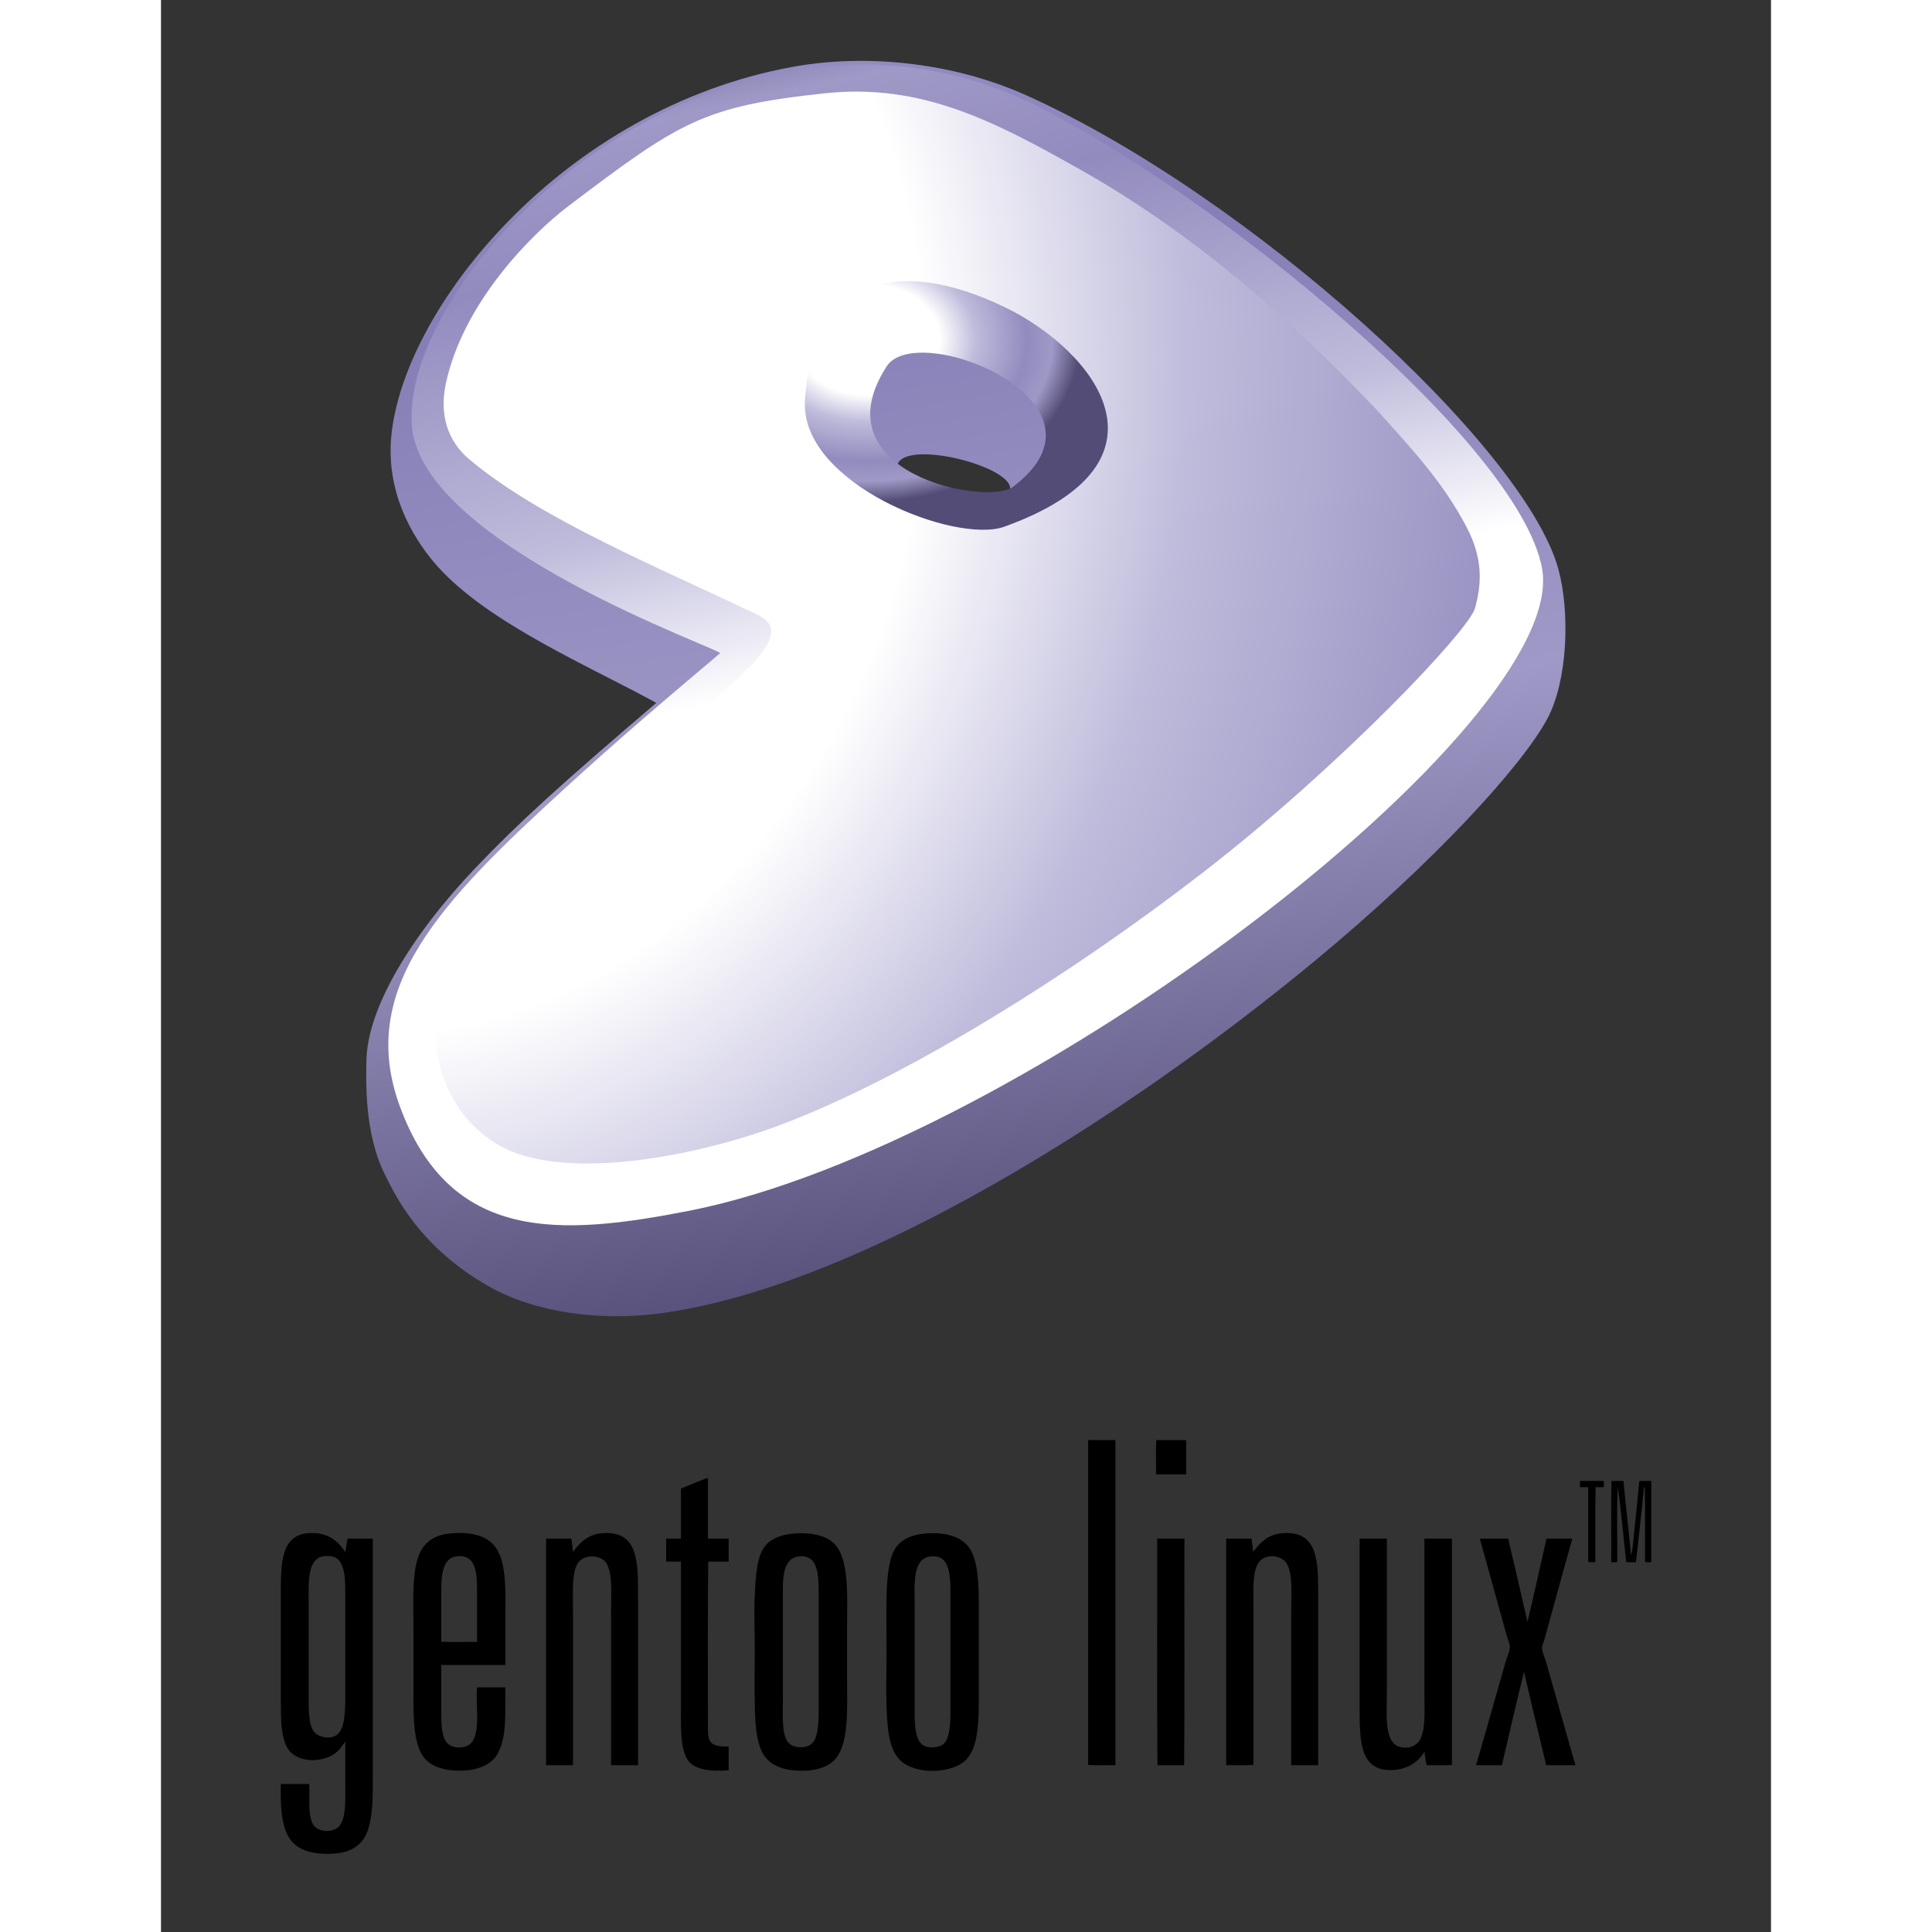
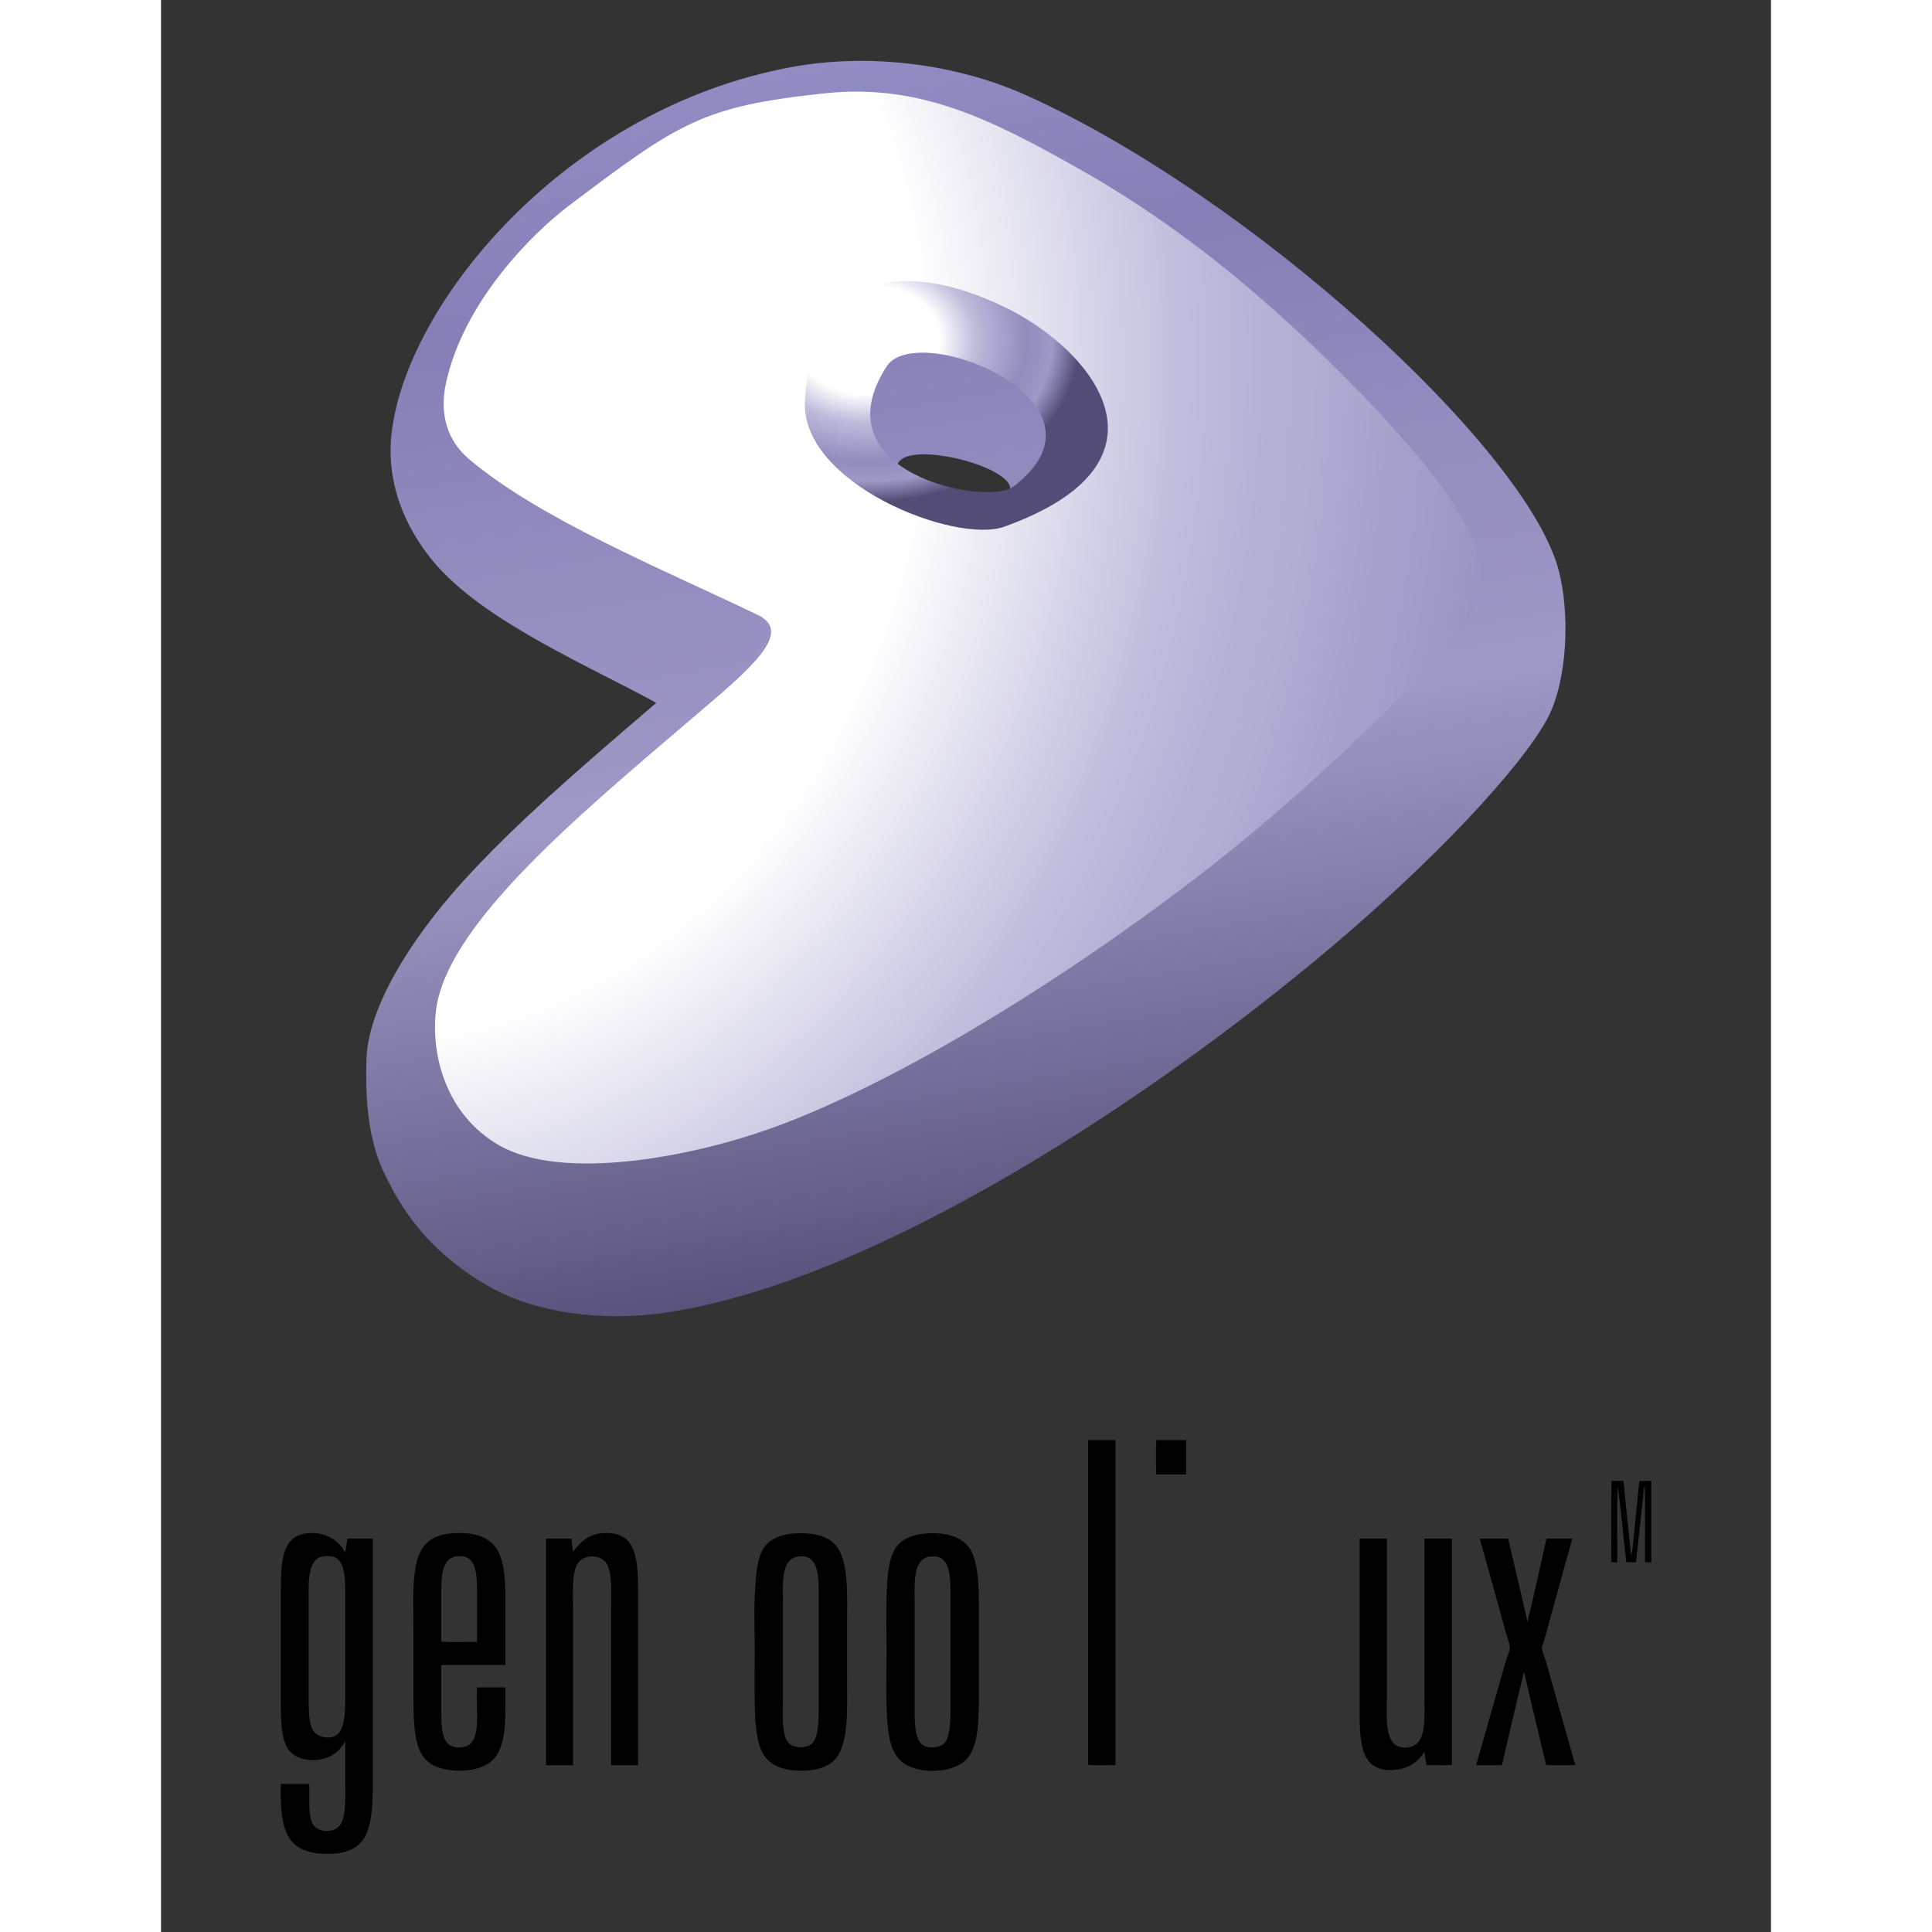
<svg xmlns="http://www.w3.org/2000/svg" width="100" height="100" viewBox="0 0 500 600" version="1.1" xml:space="preserve" style="fill-rule:evenodd;clip-rule:evenodd;stroke-linejoin:round;stroke-miterlimit:1.414;">
  <rect x="0" y="0" width="500" height="600" fill="#333333" stroke="none" />
  <g id="Ebene 1">
    <g>
      <path d="M288.025,447.225l8.379,0l0,100.979c-2.793,-0.059 -5.82,0.116 -8.467,-0.089l0,-100.626c-0.008,-0.125 -0.014,-0.249 0.088,-0.264" style="fill:#000;" />
      <path d="M309.103,447.225l9.26,0l0,10.671l-9.348,0c0.059,-3.528 -0.117,-7.291 0.088,-10.671" style="fill:#000;" />
-       <path d="M169.85,477.827l6.438,0l0,7.144l-6.35,0c-0.161,15.628 -0.087,33.086 -0.088,49.474c0,2.484 -0.141,4.96 0.706,6.351c0.891,1.465 3.48,1.74 5.732,1.588l0,7.407c-5.558,0.356 -11.029,0.033 -13.052,-3.792c-1.837,-3.473 -1.764,-8.618 -1.764,-13.935l0,-47.093l-4.586,0l0,-7.144l4.586,0l0,-15.521c2.736,-1.116 5.731,-2.442 8.378,-3.352l0,18.873Z" style="fill:#000;" />
-       <path d="M440.772,459.924l7.32,0l0,1.939l-2.557,0c-0.206,7.585 -0.03,15.551 -0.088,23.284c-0.713,-0.052 -1.636,0.107 -2.205,-0.088l0,-23.196l-2.558,0c0.058,-0.617 -0.116,-1.468 0.088,-1.939" style="fill:#000;" />
      <path d="M450.473,459.924l3.704,0c0.712,7.813 1.634,15.416 2.381,23.194c0.492,-1.796 0.589,-3.745 0.794,-5.644c0.626,-5.816 1.136,-11.767 1.764,-17.55l3.704,0l0,25.223c-0.627,-0.049 -1.457,0.104 -1.94,-0.088c-0.059,-7.733 0.116,-15.699 -0.089,-23.283c-0.448,0.252 -0.315,0.939 -0.352,1.323c-0.693,7.184 -1.585,14.893 -2.382,22.048l-2.998,0c-0.897,-7.776 -1.568,-15.777 -2.646,-23.371c-0.409,7.422 -0.06,15.607 -0.176,23.371l-1.852,0c0.059,-8.379 -0.118,-16.993 0.088,-25.223" style="fill:#000;" />
      <path d="M45.854,497.493l0,27.869c0,4.831 -0.156,9.944 1.587,12.347c1.29,1.777 4.721,2.487 6.791,1.322c2.867,-1.612 2.998,-7.071 2.998,-12.347l0,-30.778c0,-5.015 0.097,-10.618 -3.175,-12.259c-0.896,-0.449 -2.685,-0.47 -3.527,-0.351c-5.18,0.727 -4.674,8.311 -4.674,14.197M57.23,482.059c0.272,-1.374 0.428,-2.864 0.706,-4.232l7.849,0l0,74.08c0,6.582 -0.049,12.471 -1.676,16.846c-1.699,4.568 -5.505,6.821 -11.553,6.966c-6.309,0.151 -10.847,-1.43 -13.052,-5.467c-2.121,-3.883 -2.442,-9.396 -2.293,-16.228l8.819,0c0.245,4.636 -0.546,9.627 1.235,12.612c1.527,2.56 6.392,2.626 8.201,0.352c2.068,-2.597 1.764,-8.103 1.764,-13.228l0,-12.876c-0.827,1.006 -1.354,1.991 -2.205,2.822c-4.069,3.973 -12.866,4.09 -15.786,-0.882c-1.989,-3.386 -2.028,-9.023 -2.028,-14.64l0,-33.336c0,-9.298 0.061,-18.017 8.378,-18.697c5.953,-0.486 9.354,2.275 11.641,5.908" style="fill:#000;" />
      <path d="M98.151,496.082c0,-6.201 0.351,-13.357 -6.085,-12.786c-5.11,0.451 -5.027,6.807 -5.027,12.521l0,14.024c3.528,0.205 7.437,0.029 11.112,0.088l0,-13.847ZM106.97,517.072l-19.931,0l0,12.964c0,4.085 -0.121,9.028 1.763,11.2c1.721,1.983 5.942,1.924 7.585,0c2.914,-3.413 1.277,-11.504 1.764,-17.197l8.819,0c-0.183,7.943 0.514,14.789 -2.205,20.196c-1.86,3.7 -6.043,5.454 -11.112,5.645c-5.184,0.193 -9.865,-1.061 -12.258,-4.41c-2.785,-3.897 -2.999,-11.15 -2.999,-18.079l0,-21.079c0,-7.57 -0.364,-14.729 0.794,-20.283c1.304,-6.259 4.631,-9.44 11.465,-9.878c6.965,-0.445 11.68,1.318 13.934,5.468c2.284,4.205 2.381,10.204 2.381,16.58l0,18.873Z" style="fill:#000;" />
      <path d="M148.155,548.204l-8.378,0l0,-48.241c0,-5.055 0.523,-11.394 -1.499,-14.552c-1.697,-2.65 -6.895,-2.78 -8.731,-0.088c-2.095,3.072 -1.588,9.548 -1.588,14.552l0,48.329l-8.378,0l0,-70.377l7.849,0c0.207,1.352 0.371,2.746 0.529,4.145c1.963,-2.721 4.554,-5.457 8.996,-5.821c11.349,-0.926 11.2,8.926 11.2,19.578l0,52.475Z" style="fill:#000;" />
      <path d="M193.132,497.846c0,9.196 0,20.624 0,29.809c0,5.018 -0.416,10.863 1.587,13.405c1.654,2.096 5.793,1.901 7.32,0.528c2.455,-2.205 2.205,-8.402 2.205,-13.493c0,-10.719 0.001,-20.319 0,-31.395c0,-6.442 0.397,-14.163 -6.261,-13.317c-5.486,0.695 -4.851,8.254 -4.851,14.463M196.571,476.239c5.01,-0.392 9.74,0.503 12.347,2.998c4.961,4.747 4.145,16.452 4.145,26.37c0.001,5.188 0,10.388 0,15.257c0.001,10.001 0.789,21.609 -4.41,26.192c-2.86,2.522 -7.631,3.206 -12.346,2.734c-4.383,-0.438 -7.887,-2.213 -9.613,-5.643c-1.832,-3.645 -2.179,-8.982 -2.293,-14.729c-0.121,-6.142 0,-11.223 0,-16.932c0,-6.122 -0.267,-11.38 0,-17.021c0.24,-5.073 0.535,-10.936 2.558,-14.375c1.807,-3.074 5.412,-4.523 9.612,-4.851" style="fill:#000;" />
      <path d="M234.053,498.288l0,30.778c0,5.067 -0.232,11.019 2.557,12.876c1.797,1.197 5.157,0.821 6.438,-0.353c2.408,-2.204 2.117,-8.58 2.117,-13.581c-0.001,-10.538 0,-20.437 0,-31.396c-0.001,-6.485 0.346,-14.068 -6.262,-13.228c-5.594,0.709 -4.85,8.646 -4.85,14.904M237.492,476.239c6.264,-0.489 11.866,0.979 14.199,5.557c2.509,4.924 2.293,13.39 2.293,21.342c0.001,8.088 0,15.627 0,23.546c0.001,7.771 -0.124,15.857 -3.88,19.756c-3.666,3.804 -12.784,4.746 -18.432,1.764c-5.398,-2.851 -6.055,-9.716 -6.35,-18.256c-0.206,-5.96 0,-11.197 0,-16.845c0,-5.749 -0.127,-11.642 0,-16.932c0.124,-5.186 0.472,-10.994 2.293,-14.552c1.771,-3.46 5.45,-5.033 9.877,-5.38" style="fill:#000;" />
-       <path d="M359.372,548.204l-8.378,0c0.001,-15.498 -0.001,-31.815 0,-47.889c0,-5.063 0.572,-11.291 -1.322,-14.638c-1.24,-2.194 -4.961,-3.229 -7.586,-1.588c-3.223,2.015 -2.821,8.68 -2.821,13.934l0,50.092c-2.646,0.205 -5.673,0.03 -8.466,0.089l0,-70.377l7.848,0c0.23,1.329 0.382,2.734 0.529,4.145c1.984,-2.699 4.556,-5.457 8.996,-5.821c11.296,-0.923 11.2,8.77 11.2,19.49c0.001,17.23 0,36.413 0,52.563" style="fill:#000;" />
-       <path d="M309.456,477.827l8.378,0c-0.059,23.43 0.118,47.093 -0.088,70.377l-8.29,0c-0.206,-23.194 -0.029,-46.771 -0.088,-70.112c-0.008,-0.125 -0.015,-0.249 0.088,-0.265" style="fill:#000;" />
      <path d="M372.336,477.827l8.379,0c0.002,15.116 -0.002,31.862 0,47.888c0,6.217 -0.963,14.989 3.615,16.669c2.69,0.985 5.449,-0.098 6.527,-1.853c1.993,-3.247 1.499,-9.513 1.499,-14.552c-0.001,-16.056 0.001,-32.517 0,-48.152l8.554,0l0,70.288c-2.44,0.205 -5.261,0.03 -7.849,0.089c-0.317,-1.329 -0.487,-2.806 -0.705,-4.233c-1.807,3.354 -5.819,5.964 -11.201,5.732c-8.975,-0.388 -8.908,-9.738 -8.907,-19.314c0.002,-17.351 -0.002,-35.448 0,-52.297c-0.008,-0.125 -0.015,-0.249 0.088,-0.265" style="fill:#000;" />
      <path d="M409.641,477.827l8.73,0c2.042,8.57 4.032,17.193 5.998,25.84c2.07,-8.513 3.945,-17.221 5.909,-25.84l8.025,0c-2.969,10.447 -5.812,21.085 -8.819,31.838c-0.204,0.727 -0.607,1.496 -0.617,2.027c-0.024,1.104 0.996,3.447 1.323,4.586c3.057,10.661 6.02,21.384 9.083,31.926l-9.083,0c-2.311,-9.654 -4.659,-19.271 -6.879,-29.016c-2.402,9.565 -4.613,19.317 -6.88,29.016l-8.024,0c3.071,-10.548 6.053,-21.276 9.171,-32.102c0.426,-1.481 1.305,-3.228 1.323,-4.498c0.015,-1.143 -0.771,-2.875 -1.147,-4.233c-2.707,-9.773 -5.403,-19.629 -8.113,-29.279c0.018,-0.152 -0.15,-0.229 0,-0.265" style="fill:#000;" />
    </g>
    <g id="g5680">
      <path id="path2973" d="M63.788,329.787c0.042,-16.446 14.023,-39.407 33.889,-60.268c13.275,-13.94 26.758,-26.177 56.15,-51.237c-20.331,-11.156 -51.95,-24.615 -67.816,-42.242c-5.87,-6.522 -16.51,-21.298 -14.446,-41.04c4.206,-40.235 53.868,-101.297 124.459,-114.207c23.488,-4.295 50.455,-1.194 72.65,8.784c69.629,31.304 154.782,109.073 165.259,147.046c3.688,13.366 2.979,34.671 -3.378,46.544c-7.88,14.717 -35.157,44.607 -72.476,75.45c-58.556,48.394 -140.611,100.359 -201.881,109.103c-19.797,2.826 -40.024,-0.121 -54.218,-8.131c-22.208,-12.531 -29.58,-29.261 -32.172,-34.276c-6.891,-13.335 -6.035,-30.228 -6.02,-35.526ZM228.587,145.011c0.756,-9.325 37.322,-0.041 35.011,7.344c-2.437,7.79 -35.878,3.354 -35.011,-7.344Z" style="fill:url(#_Linear1);" />
      <g id="mid">
-         <path id="path2975" d="M173.616,202.874c-19.241,16.246 -32.035,27.2 -48.075,41.86c-38.626,35.303 -64.87,62.176 -51.34,98.909c15.609,42.374 49.824,40.226 89.947,32.349c103.421,-20.397 273.426,-151.094 264.761,-199.369c-7.011,-39.061 -101.991,-116.721 -158.227,-144.356c-17.568,-8.634 -37.816,-13.099 -58.124,-12.143c-77.327,3.649 -137.714,74.052 -134.629,112.197c3.001,37.11 96.794,69.446 95.687,70.553ZM162.009,73.321c-23.268,25.887 -8.391,75.974 30.196,103.274c45.151,31.944 118.268,37.728 132.818,13.093c27.14,-45.952 -2.492,-94.54 -46.726,-116.214c-43.711,-21.418 -101.784,-16.291 -116.288,-0.153l0,0Z" style="fill:url(#_Linear2);" />
        <path id="path4976" d="M241.361,175.509c32.665,4.54 60.822,-8.542 65.225,-40.798c3.353,-24.571 -34.251,-51.417 -56.86,-57.609c-18.88,-5.17 -59.869,1.479 -62.632,37.187c-2.873,37.121 35.22,58.572 54.267,61.22ZM225.364,113.77c-21.468,33.258 31.17,43.483 39.229,37.417c34.744,-26.148 -29.771,-52.069 -39.229,-37.417Z" style="fill:url(#_Radial3);" />
      </g>
      <path id="path2977" d="M206.325,28.96c-37.973,4.002 -45.246,8.89 -79.647,34.917c-11.529,8.723 -32.75,29.948 -38.187,55.128c-2.071,9.59 0.377,17.869 7.284,23.676c22.115,18.593 59.13,33.677 89.497,48.259c8.895,4.271 3.005,12.015 -11.338,24.432c-36.193,31.334 -85.128,69.476 -88.544,98.539c-1.609,13.696 3.079,32.306 19.703,41.829c19.418,11.125 59.729,3.864 86.645,-6.159c39.334,-14.647 91.003,-46.973 132.023,-78.749c42.656,-33.042 82.316,-75.01 84.278,-81.855c2.409,-8.406 2.169,-16.17 -2.481,-25.096c-7.3,-14.017 -17.061,-24.433 -27.542,-36.091c-28.121,-29.647 -57.875,-55.697 -93.474,-75.66c-25.708,-14.416 -48.326,-26.32 -78.217,-23.17ZM262.106,95.427c27.434,13.263 55.607,48.102 -0.244,68.154c-15.188,5.452 -63.353,-13.391 -61.879,-39.107c2.151,-37.987 28.626,-45.242 62.123,-29.047l0,0Z" style="fill:url(#_Radial4);" />
    </g>
  </g>
  <defs>
    <linearGradient id="_Linear1" x1="0" y1="0" x2="1" y2="0" gradientUnits="userSpaceOnUse" gradientTransform="matrix(244.692,1281.55,-1281.55,244.692,5.265,-872.781)">
      <stop offset="0%" style="stop-color:#fff;stop-opacity:1" />
      <stop offset="34%" style="stop-color:#fff;stop-opacity:1" />
      <stop offset="51%" style="stop-color:#bebdf3;stop-opacity:1" />
      <stop offset="75%" style="stop-color:#867fb7;stop-opacity:1" />
      <stop offset="87%" style="stop-color:#9f99c7;stop-opacity:1" />
      <stop offset="100%" style="stop-color:#524c76;stop-opacity:1" />
    </linearGradient>
    <linearGradient id="_Linear2" x1="0" y1="0" x2="1" y2="0" gradientUnits="userSpaceOnUse" gradientTransform="matrix(-73.91,-331.394,331.394,-73.91,306.28,306.967)">
      <stop offset="0%" style="stop-color:#fff;stop-opacity:1" />
      <stop offset="34%" style="stop-color:#fff;stop-opacity:1" />
      <stop offset="51%" style="stop-color:#bebbdb;stop-opacity:1" />
      <stop offset="75%" style="stop-color:#928bbe;stop-opacity:1" />
      <stop offset="87%" style="stop-color:#9f99c7;stop-opacity:1" />
      <stop offset="100%" style="stop-color:#524c76;stop-opacity:1" />
    </linearGradient>
    <radialGradient id="_Radial3" cx="0" cy="0" r="1" gradientUnits="userSpaceOnUse" gradientTransform="matrix(65.776,0,0,50.415,219.576,105.5)">
      <stop offset="0%" style="stop-color:#fff;stop-opacity:1" />
      <stop offset="34%" style="stop-color:#fff;stop-opacity:1" />
      <stop offset="51%" style="stop-color:#bebbdb;stop-opacity:1" />
      <stop offset="75%" style="stop-color:#928bbe;stop-opacity:1" />
      <stop offset="87%" style="stop-color:#9f99c7;stop-opacity:1" />
      <stop offset="100%" style="stop-color:#524c76;stop-opacity:1" />
    </radialGradient>
    <radialGradient id="_Radial4" cx="0" cy="0" r="1" gradientUnits="userSpaceOnUse" gradientTransform="matrix(-9.017,572.145,-487.965,-7.683,69.926,121.634)">
      <stop offset="0%" style="stop-color:#fff;stop-opacity:1" />
      <stop offset="34%" style="stop-color:#fff;stop-opacity:1" />
      <stop offset="51%" style="stop-color:#bebbdb;stop-opacity:1" />
      <stop offset="75%" style="stop-color:#928bbe;stop-opacity:1" />
      <stop offset="87%" style="stop-color:#9f99c7;stop-opacity:1" />
      <stop offset="100%" style="stop-color:#524c76;stop-opacity:1" />
    </radialGradient>
  </defs>
</svg>